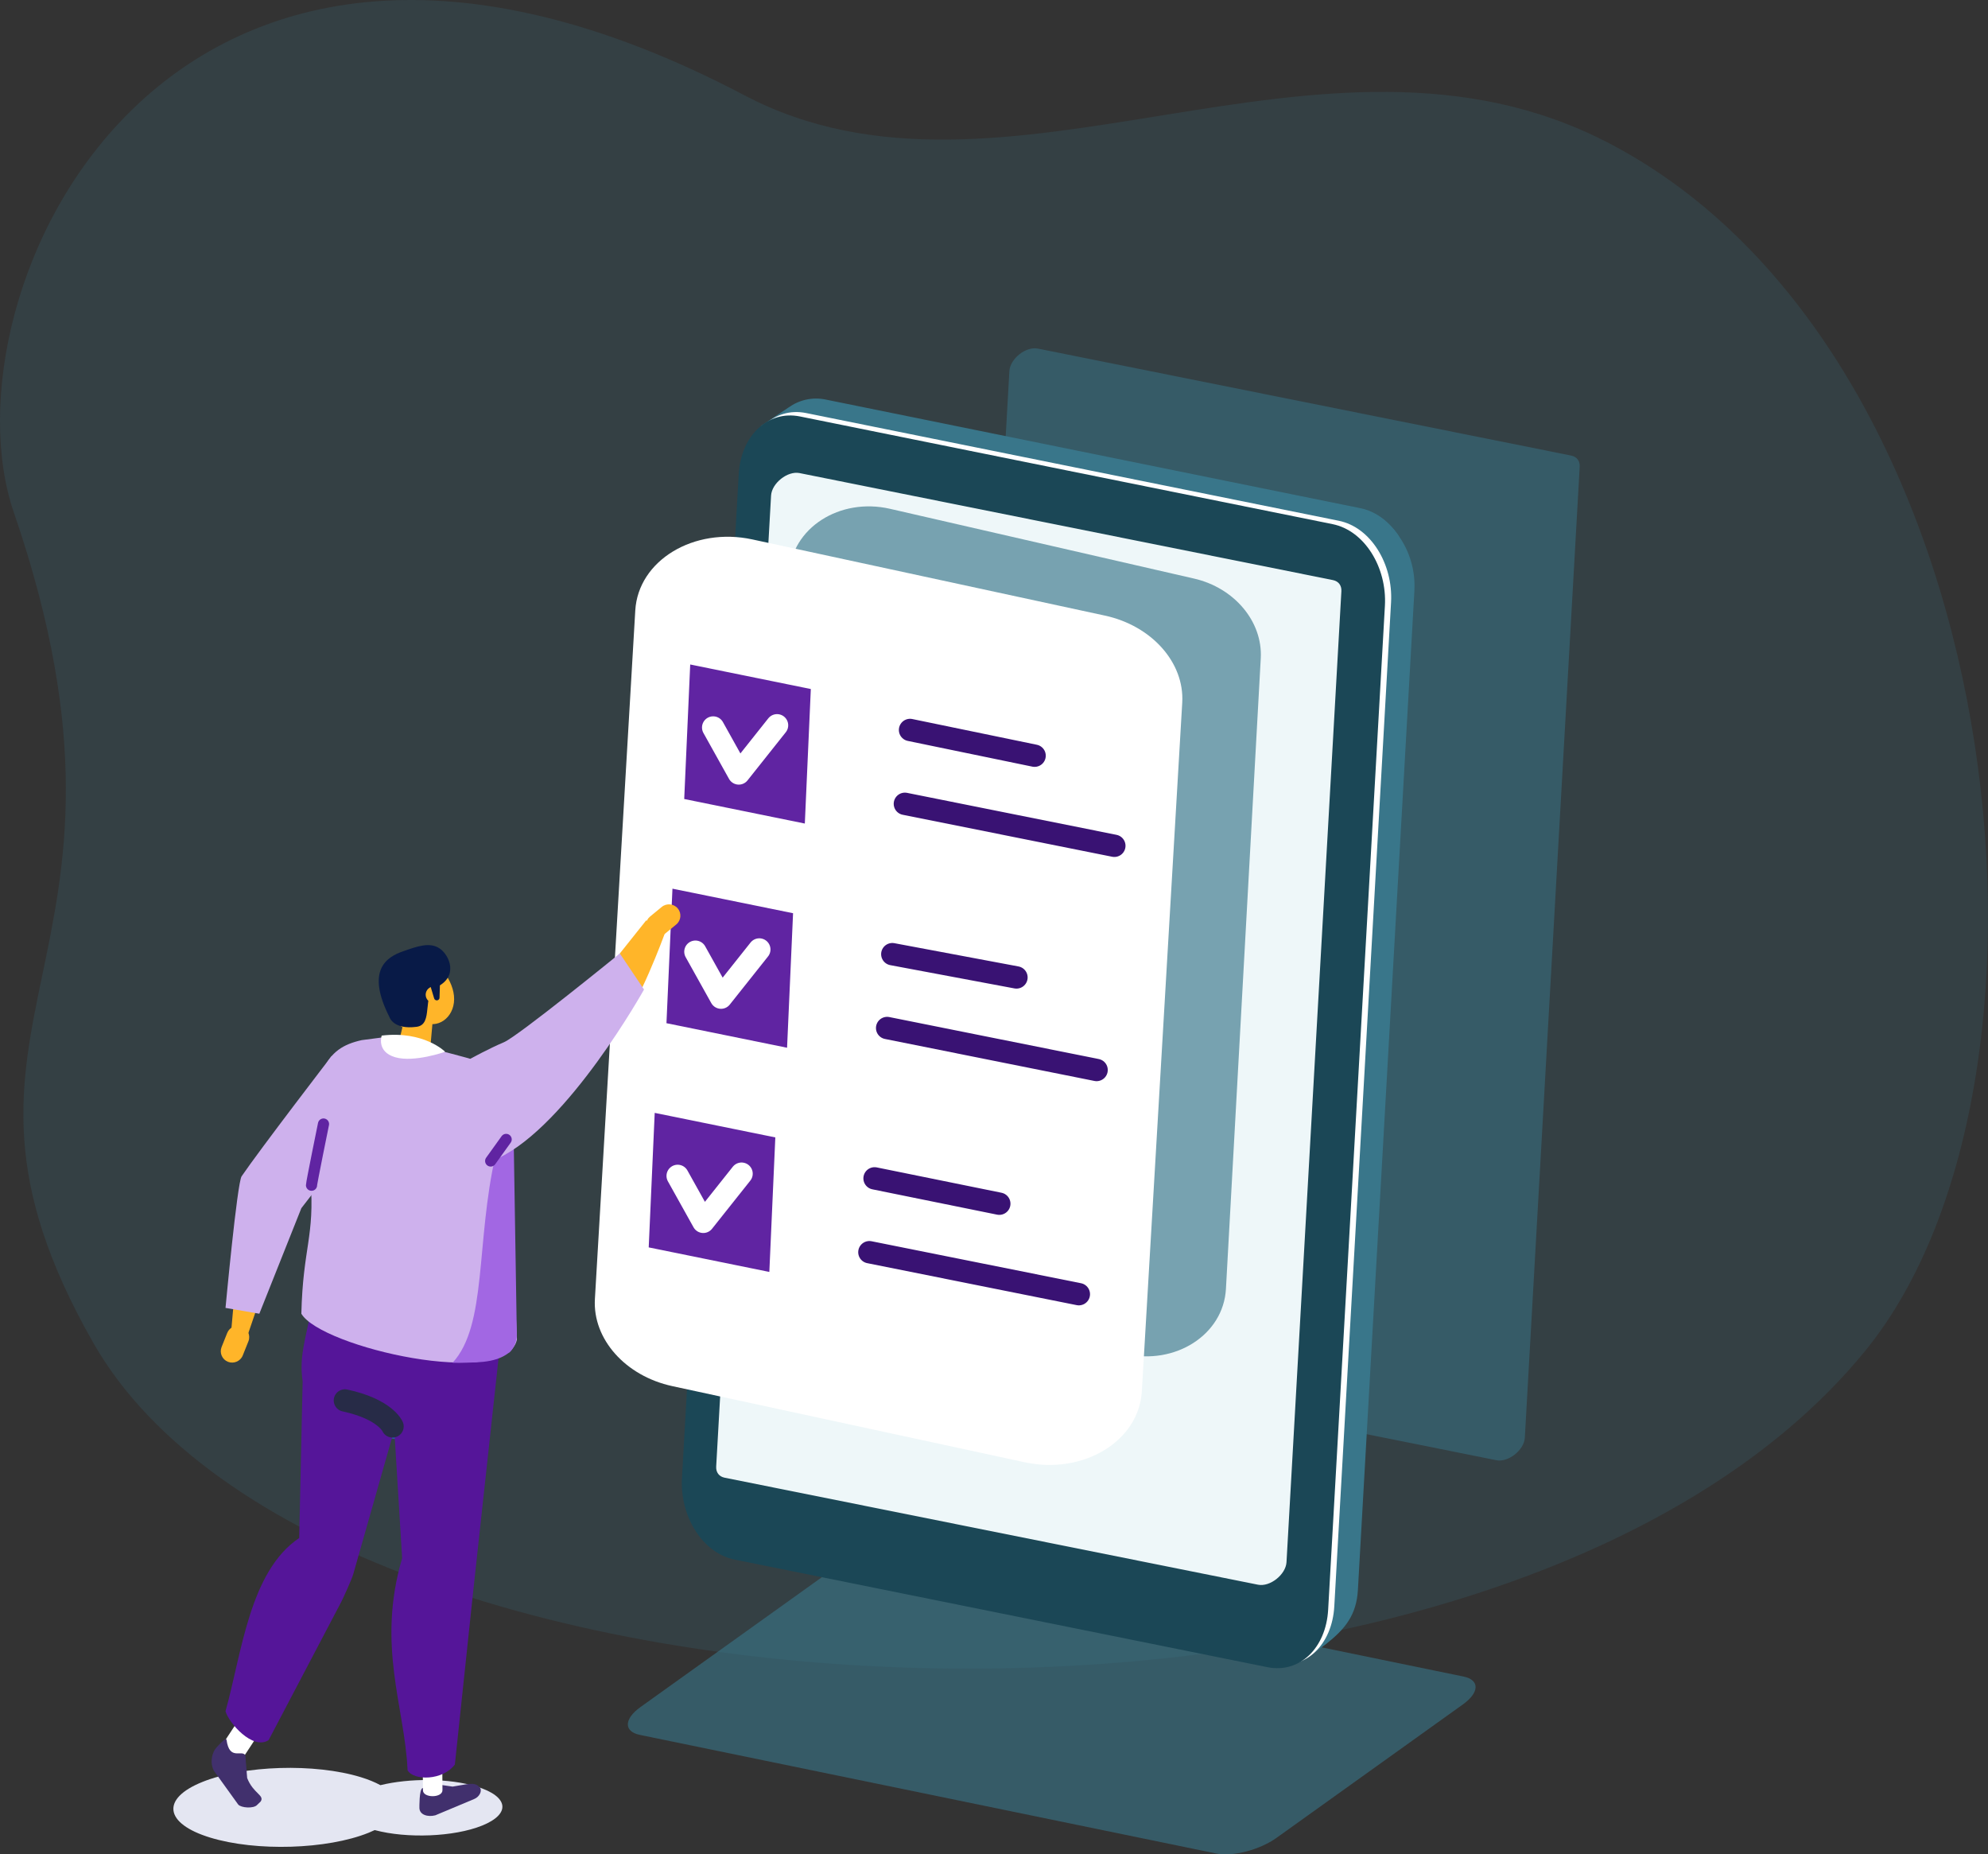
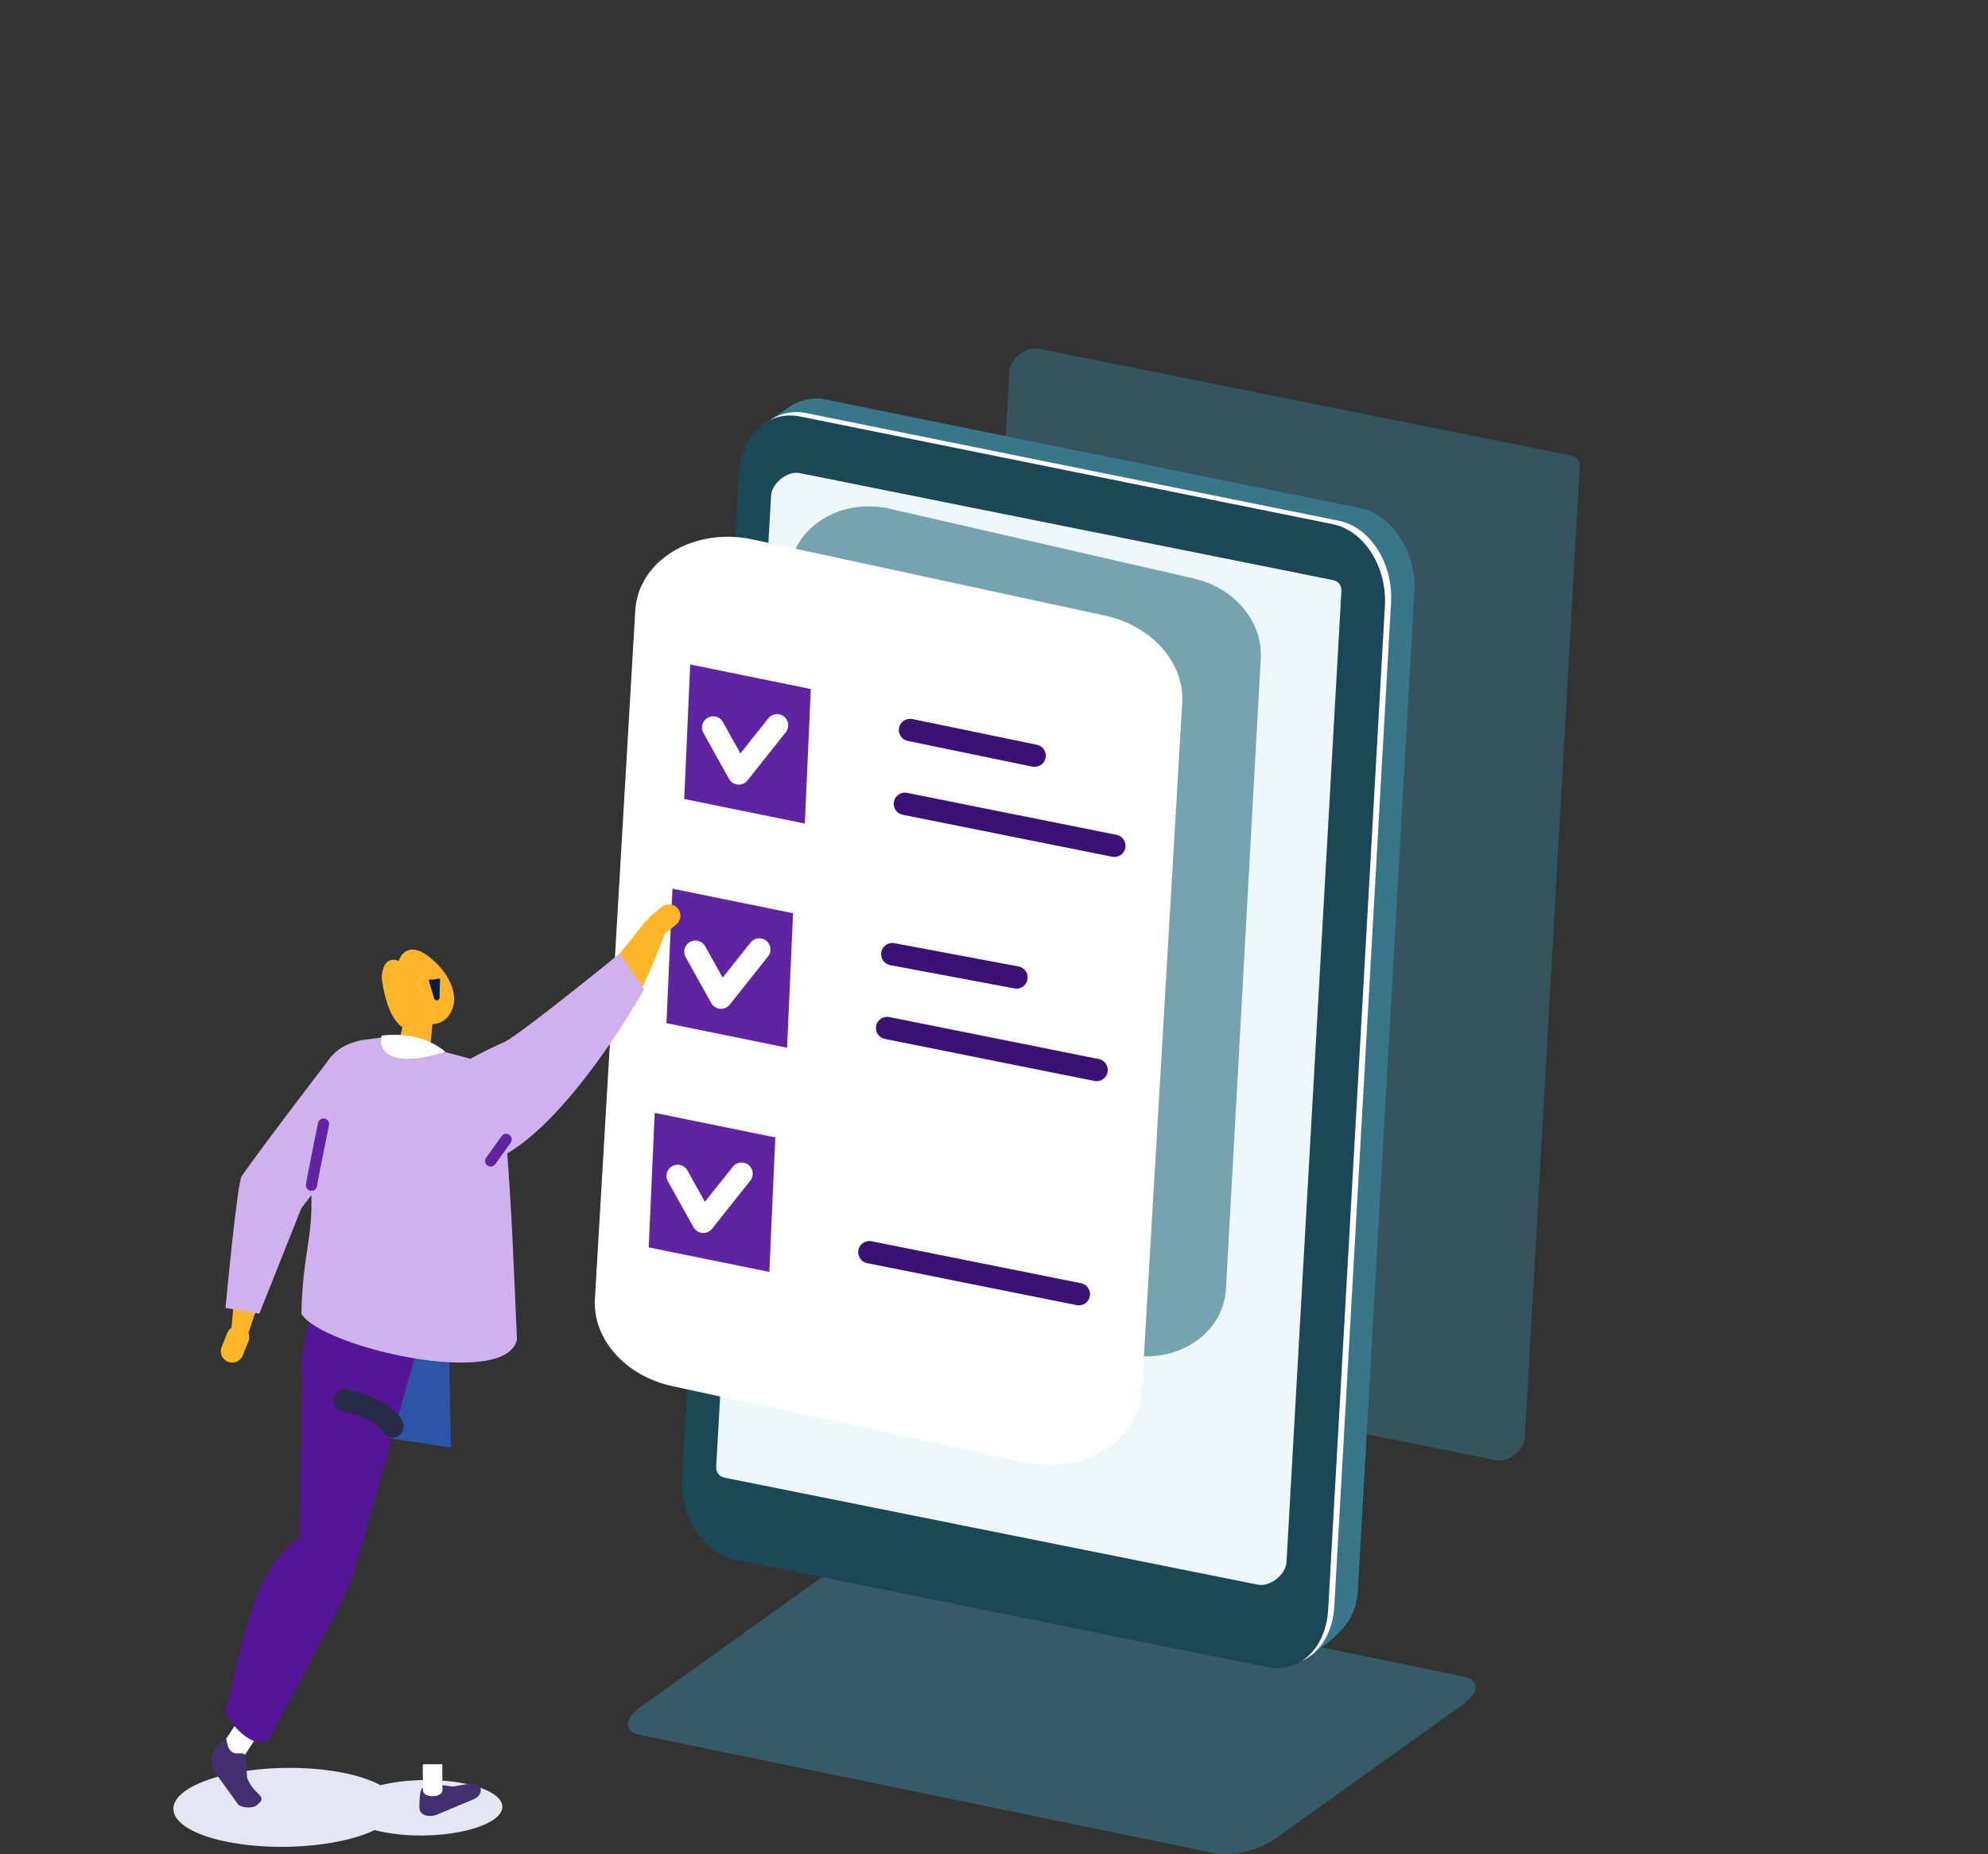
<svg xmlns="http://www.w3.org/2000/svg" width="178" height="166" viewBox="0 0 178 166" fill="none">
  <rect x="0" y="0" width="178" height="166" fill="#333333" stroke="none" />
  <g id="Frame" clip-path="url(#clip0_204_1998)">
    <g id="Group">
      <g id="image">
-         <path id="Vector" d="M1.237 45.866C-5.454 26.372 14.783 -18.74 66.664 8.535C89.923 20.762 118.286 -0.448 143.868 12.716C180.015 31.317 186.958 96.411 167.039 120.888C134.078 161.393 29.053 156.454 8.375 120.246C-8.344 90.97 15.21 86.576 1.238 45.866H1.237Z" fill="#39768A" fill-opacity="0.2" />
        <path id="Vector_2" d="M108.904 165.924L57.299 155.306C55.832 155.004 55.857 153.881 57.353 152.809L74.043 140.863C75.539 139.792 77.964 139.162 79.431 139.464L131.036 150.082C132.503 150.384 132.478 151.507 130.982 152.578L114.292 164.524C112.796 165.596 110.371 166.226 108.904 165.924Z" fill="#39768A" fill-opacity="0.6" />
        <g id="Group_2">
          <path id="Vector_3" d="M141.443 41.779C141.472 41.264 141.184 40.884 140.688 40.784L92.927 31.205C91.857 30.99 90.441 32.109 90.377 33.221L85.973 111.134L85.464 120.142C85.434 120.657 85.723 121.037 86.219 121.137L133.98 130.717C135.049 130.931 136.466 129.812 136.529 128.7L140.934 50.787L141.443 41.779Z" fill="#39768A" fill-opacity="0.5" />
          <path id="Vector_4" d="M126.64 52.865C126.742 51.081 126.204 49.347 125.263 48.011L125.248 47.989C124.376 46.723 123.186 45.805 121.788 45.525L73.948 35.93C72.739 35.688 71.598 35.961 70.668 36.616L67.605 38.915L63.326 130.989C63.322 131.048 63.329 131.087 63.341 131.109C63.166 134.529 65.325 137.755 68.18 138.328L117.28 148.258L118.76 147.147C120.435 145.823 121.455 144.582 121.583 142.323L126.642 52.867L126.64 52.865Z" fill="#39768A" />
          <path id="Vector_5" d="M90.327 75.872C90.327 75.872 61.815 135.461 62.103 131.936L68.137 38.128L70.606 36.476C71.559 35.802 72.714 35.52 73.925 35.766L121.805 45.494C123.206 45.778 124.42 46.718 125.264 48.016L90.327 75.872Z" fill="#39768A" />
          <path id="Vector_6" d="M114.045 148.941L66.327 139.308C63.461 138.734 61.417 135.446 61.611 132.013L66.694 42.132C66.888 38.698 69.305 36.4 72.171 36.974L119.862 46.616C122.727 47.19 124.745 50.486 124.551 53.92L119.469 143.801C119.274 147.235 116.911 149.516 114.046 148.942L114.045 148.941Z" fill="white" />
          <path id="Vector_7" d="M113.495 149.245L65.777 139.612C62.912 139.038 60.867 135.751 61.061 132.317L66.144 42.436C66.338 39.002 68.756 36.704 71.621 37.279L119.312 46.92C122.178 47.494 124.195 50.791 124.001 54.225L118.919 144.105C118.725 147.539 116.362 149.821 113.496 149.246L113.495 149.245Z" fill="#1B4756" />
          <path id="Vector_8" d="M120.104 52.923C120.133 52.409 119.845 52.029 119.349 51.929L71.588 42.349C70.518 42.135 69.102 43.254 69.039 44.366L64.634 122.279L64.125 131.287C64.096 131.802 64.384 132.182 64.88 132.281L112.641 141.861C113.711 142.076 115.127 140.956 115.19 139.844L119.595 61.932L120.104 52.923Z" fill="#EEF7F9" />
        </g>
        <g id="Vector_9" style="mix-blend-mode:multiply" opacity="0.66">
          <path d="M100.729 121.2L73.515 114.957C69.894 114.127 67.358 111.098 67.539 107.818L70.657 51.368C70.883 47.275 75.175 44.511 79.696 45.549L106.909 51.792C110.531 52.622 113.067 55.651 112.885 58.931L109.767 115.381C109.541 119.474 105.249 122.238 100.729 121.2Z" fill="#39768A" />
        </g>
        <path id="Vector_10" d="M91.756 130.901L60.196 124.084C55.995 123.176 53.055 119.869 53.266 116.287L56.881 54.644C57.144 50.174 62.121 47.157 67.363 48.288L98.924 55.106C103.124 56.013 106.064 59.321 105.854 62.902L102.238 124.546C101.976 129.016 96.998 132.033 91.756 130.901Z" fill="white" />
        <g id="Group_3">
          <path id="Vector_11" d="M81.482 65.346L92.635 67.649" stroke="#391273" stroke-width="2" stroke-linecap="round" stroke-linejoin="round" />
          <path id="Vector_12" d="M81.02 71.956L99.775 75.714" stroke="#391273" stroke-width="2" stroke-linecap="round" stroke-linejoin="round" />
          <path id="Vector_13" d="M72.062 73.723L61.263 71.526L61.8 59.484L72.599 61.681L72.062 73.723Z" fill="#6024A2" />
          <path id="Vector_14" d="M63.855 65.125L66.148 69.238L69.574 64.927" stroke="white" stroke-width="2" stroke-linecap="round" stroke-linejoin="round" />
          <path id="Vector_15" d="M79.894 85.415L91.011 87.498" stroke="#391273" stroke-width="2" stroke-linecap="round" stroke-linejoin="round" />
          <path id="Vector_16" d="M79.431 92.026L98.186 95.784" stroke="#391273" stroke-width="2" stroke-linecap="round" stroke-linejoin="round" />
          <path id="Vector_17" d="M70.472 93.792L59.673 91.595L60.21 79.553L71.009 81.75L70.472 93.792Z" fill="#6024A2" />
          <path id="Vector_18" d="M62.265 85.195L64.559 89.307L67.986 84.996" stroke="white" stroke-width="2" stroke-linecap="round" stroke-linejoin="round" />
-           <path id="Vector_19" d="M78.305 105.485L89.474 107.753" stroke="#391273" stroke-width="2" stroke-linecap="round" stroke-linejoin="round" />
          <path id="Vector_20" d="M77.842 112.095L96.597 115.853" stroke="#391273" stroke-width="2" stroke-linecap="round" stroke-linejoin="round" />
          <path id="Vector_21" d="M68.884 113.862L58.084 111.665L58.621 99.623L69.42 101.82L68.884 113.862Z" fill="#6024A2" />
          <path id="Vector_22" d="M60.676 105.264L62.97 109.377L66.397 105.066" stroke="white" stroke-width="2" stroke-linecap="round" stroke-linejoin="round" />
        </g>
        <g id="Group_4">
          <g id="Group_5">
            <path id="Vector_23" d="M18.116 159.518C21.834 158.022 28.181 157.829 32.291 159.085C32.993 159.3 33.581 159.543 34.06 159.806C36.681 159.165 40.228 159.182 42.662 159.926C45.55 160.808 45.774 162.375 43.161 163.426C40.649 164.436 36.437 164.599 33.55 163.826C33.377 163.908 33.196 163.989 33.002 164.067C29.284 165.563 22.937 165.756 18.826 164.5C14.716 163.245 14.399 161.013 18.117 159.519L18.116 159.518Z" fill="#E4E6F2" />
            <g id="Group_6">
              <g id="Group_7">
                <path id="Vector_24" d="M31.71 128.26L40.379 129.595L40.206 120.622L31.537 119.287L31.71 128.26Z" fill="#2D54A6" />
                <path id="Vector_25" d="M38.755 159.675L40.522 159.934C41.809 159.736 42.451 159.497 42.879 159.931L42.999 160.053C43.16 160.357 42.926 160.854 42.455 161.046L38.974 162.505C38.291 162.679 37.568 162.458 37.553 161.849C37.553 161.849 37.523 160.145 37.836 160.071C38.461 159.923 38.21 159.812 38.755 159.672V159.675Z" fill="#41306D" />
                <path id="Vector_26" d="M39.617 160.25C39.622 160.964 37.874 160.977 37.869 160.262L37.852 157.94L39.6 157.928L39.617 160.25Z" fill="white" />
-                 <path id="Vector_27" d="M40.727 157.959C39.653 159.399 37.042 159.424 36.493 158.474C36.25 152.806 33.697 147.331 36.006 139.489L34.53 115.349L45.11 117.259L42.387 142.282L40.727 157.959Z" fill="#551599" />
                <path id="Vector_28" d="M21.89 157.153C21.456 157.813 19.595 156.657 20.028 155.996L21.438 153.85L23.3 155.008L21.89 157.153Z" fill="white" />
                <path id="Vector_29" d="M24.051 155.773C22.63 156.705 20.465 154.209 20.192 153.183C21.64 148.053 22.328 140.673 26.79 137.679L27.098 123.655C26.791 121.556 27.267 120.177 27.914 117.084L37.282 121.02L31.627 140.923C31.529 141.297 30.73 143.064 30.552 143.404L24.051 155.773Z" fill="#551599" />
                <path id="Vector_30" d="M38.526 90.21C38.694 91.897 37.733 92.77 36.378 92.16C35.023 91.551 34.474 89.507 34.214 87.832C34.089 87.028 34.415 85.443 35.77 86.052C37.126 86.662 38.359 88.523 38.526 90.21Z" fill="#FFB529" />
                <path id="Vector_31" d="M40.661 89.452C40.646 91.147 39.113 92.182 37.831 91.432C36.551 90.681 35.524 88.7 35.539 87.005C35.554 85.31 36.605 84.544 37.886 85.295C39.166 86.046 40.676 87.758 40.661 89.453V89.452Z" fill="#FFB529" />
                <path id="Vector_32" d="M36.685 94.747L36.51 94.705C35.918 94.565 35.55 93.969 35.691 93.381L36.486 90.067C36.627 89.479 37.225 89.113 37.817 89.253L37.992 89.295C38.583 89.435 38.951 90.031 38.81 90.619L38.517 93.915C38.377 94.503 37.275 94.887 36.685 94.747Z" fill="#FFB529" />
-                 <path id="Vector_33" d="M34.876 91.058C34.876 91.058 35.215 92.193 37.302 91.919C38.877 91.713 37.693 89.042 39.126 88.347C41.062 87.408 40.255 85.52 39.378 84.915C38.503 84.311 37.411 84.691 36.069 85.166C34.647 85.67 32.722 86.807 34.876 91.058Z" fill="#081A47" />
                <path id="Vector_34" d="M39.614 89.052C39.611 89.465 39.272 89.795 38.858 89.792C38.443 89.788 38.111 89.451 38.114 89.04C38.118 88.628 38.457 88.296 38.871 88.3C39.286 88.304 39.618 88.641 39.614 89.052Z" fill="#FFB529" />
                <path id="Vector_35" d="M26.982 117.605C27.126 111.637 28.196 110.742 27.805 105.593C27.729 95.739 29.16 93.836 32.383 93.111L34.552 92.828C35.234 92.944 35.868 93.242 36.542 93.393C39.365 94.023 44.22 95.203 46.258 96.252C48.074 97.186 45.177 98.708 45.215 100.873C45.823 107.213 46.135 116.771 46.286 119.903C45.351 124.409 28.753 120.61 26.985 117.605H26.982Z" fill="#CEB1ED" />
-                 <path id="Vector_36" d="M45.989 101.6L44.375 103.399C42.589 111.201 43.629 118.623 40.52 121.996C42.461 121.953 44.243 122.1 45.54 121.113C45.611 121.12 46.207 120.573 46.277 119.602L45.988 101.601L45.989 101.6Z" fill="#A267E3" />
                <path id="Vector_37" d="M34.177 92.704C34.177 92.704 33.68 94.143 35.381 94.641C37.083 95.141 39.86 94.152 39.86 94.152C39.86 94.152 37.963 92.249 34.177 92.704Z" fill="white" />
                <path id="Vector_38" d="M39.148 89.551C39.012 89.571 38.884 89.478 38.862 89.342L38.388 87.769C38.367 87.634 38.724 87.707 38.86 87.685C38.995 87.665 39.384 87.534 39.404 87.669L39.356 89.267C39.376 89.402 39.282 89.529 39.146 89.551H39.148Z" fill="#081A47" />
                <path id="Vector_39" d="M59.504 83.62C59.504 83.62 57.082 90.225 55.559 91.575C54.035 92.925 52.169 89.53 52.169 89.53L57.861 82.386L59.504 83.62Z" fill="#FFB529" />
                <path id="Vector_40" d="M21.968 157.151L22.131 159.166C22.67 160.554 23.706 160.701 23.344 161.263L23.027 161.57C22.712 161.926 21.579 161.84 21.326 161.537L19.145 158.508C18.784 157.787 18.945 156.874 19.44 156.371C19.44 156.371 20.246 155.457 20.285 155.75C20.541 157.668 21.68 156.573 21.97 157.149L21.968 157.151Z" fill="#41306D" />
                <path id="Vector_41" d="M58.063 83.483C58.421 83.915 59.069 83.976 59.502 83.619L60.55 82.757C60.984 82.401 61.045 81.757 60.688 81.325C60.33 80.893 59.681 80.832 59.248 81.189L58.2 82.051C57.766 82.406 57.705 83.051 58.063 83.483Z" fill="#FFB529" />
                <path id="Vector_42" d="M52.169 89.531L43.798 95.294L44.931 103.267C44.931 103.267 52.656 95.663 55.185 91.811L52.169 89.532V89.531Z" fill="#FFB529" />
              </g>
              <path id="Vector_43" d="M55.496 85.351L57.664 88.581C57.664 88.581 50.881 100.758 44.562 103.705L42.591 103.266L42.106 94.783C42.106 94.783 43.837 93.836 45.11 93.304C46.383 92.771 55.496 85.352 55.496 85.352V85.351Z" fill="#CEB1ED" />
            </g>
          </g>
          <path id="Vector_44" d="M21.67 118.752C21.149 118.546 20.552 118.802 20.345 119.321L19.839 120.588C19.632 121.107 19.89 121.701 20.411 121.907C20.933 122.112 21.529 121.856 21.736 121.337L22.243 120.07C22.45 119.552 22.192 118.957 21.67 118.752Z" fill="#FFB529" />
          <path id="Vector_45" d="M23.596 115.349L22.196 119.451L20.689 119.287L21.219 113.333L23.596 115.349Z" fill="#FFB529" />
          <path id="Vector_46" d="M29.704 94.528C29.899 94.26 23.233 102.949 21.634 105.299C21.235 105.883 20.192 117.082 20.192 117.082L23.22 117.602L26.983 108.152L33.035 100.344L29.705 94.528H29.704Z" fill="#CEB1ED" />
          <path id="Vector_47" d="M35.146 127.689C35.146 127.689 34.497 126.142 30.882 125.368" stroke="#272B47" stroke-width="2" stroke-linecap="round" stroke-linejoin="round" />
          <path id="Vector_48" d="M27.893 106.098C27.893 105.877 28.965 100.622 28.965 100.622" stroke="#6024A2" stroke-linecap="round" stroke-linejoin="round" />
          <path id="Vector_49" d="M43.934 103.928L45.319 101.999" stroke="#6024A2" stroke-linecap="round" stroke-linejoin="round" />
        </g>
      </g>
    </g>
  </g>
  <defs>
    <clipPath id="clip0_204_1998">
      <rect width="178" height="166" fill="white" />
    </clipPath>
  </defs>
</svg>